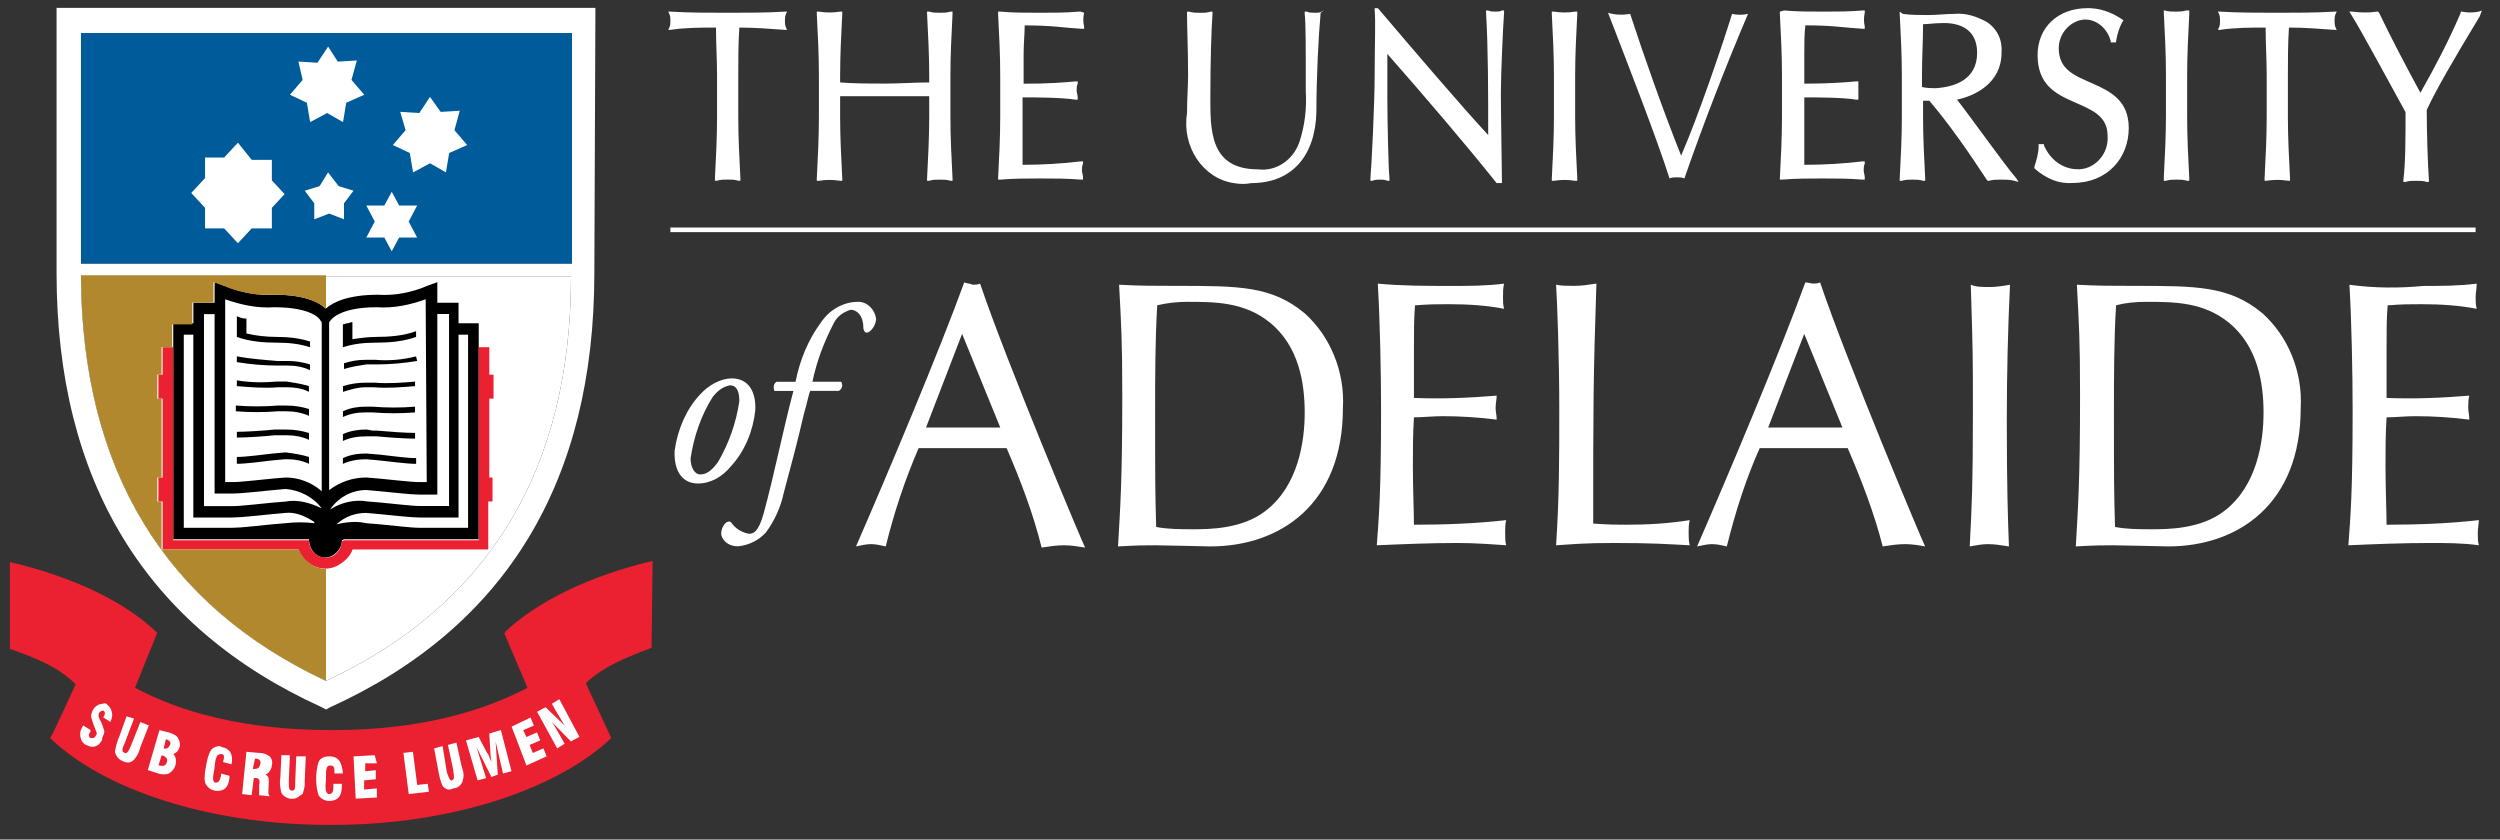
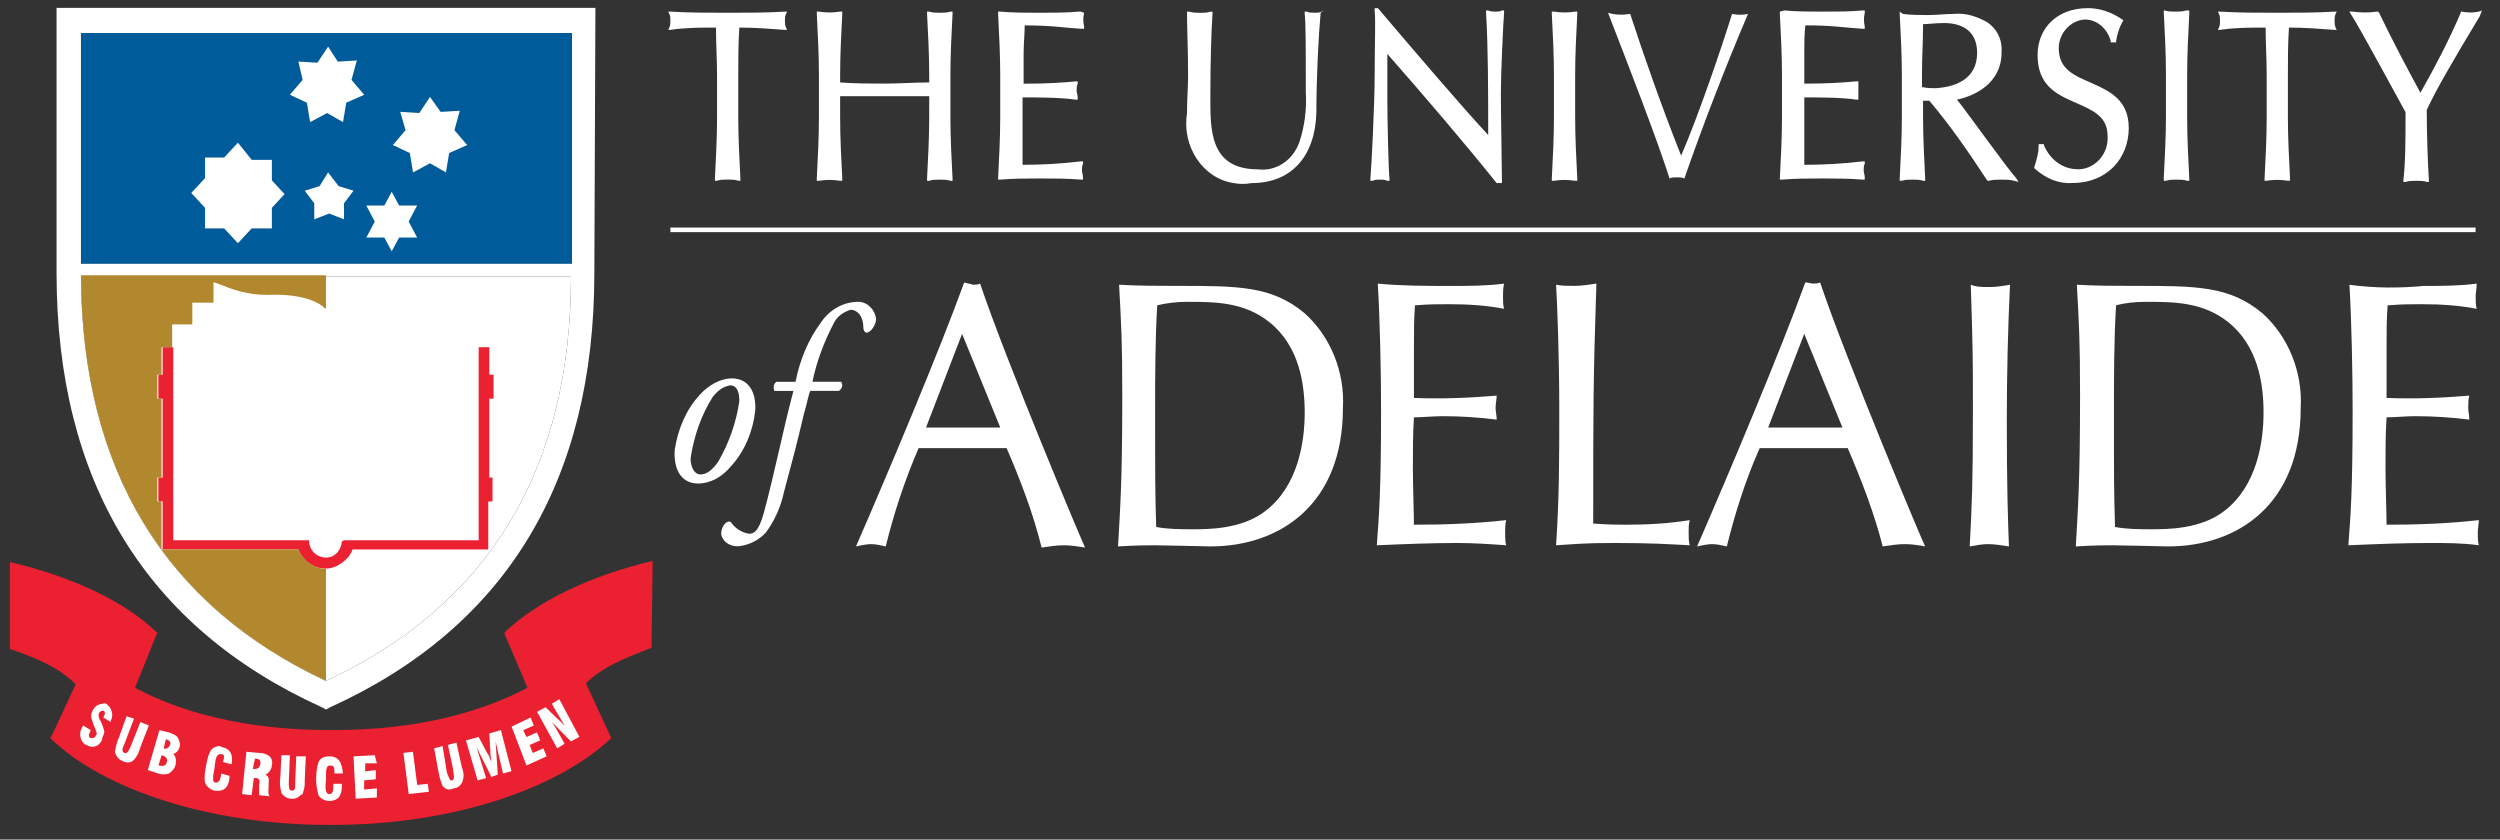
<svg xmlns="http://www.w3.org/2000/svg" width="134" height="45" viewBox="0 0 134 45" fill="none">
  <rect x="0" y="0" width="134" height="45" fill="#333333" stroke="none" />
  <g id="Layer_1">
    <g id="g959">
      <g id="g965">
        <path id="path967" d="M73.682 0.438V0.561C73.739 1.112 73.682 2.398 73.682 3.992C73.682 5.585 73.511 8.954 73.454 9.566V9.69H73.568C73.682 9.628 73.853 9.628 73.965 9.628C74.076 9.628 74.25 9.628 74.362 9.69H74.476V9.566C74.419 9.077 74.362 6.382 74.362 5.278V2.89C76.352 5.157 78.454 7.607 80.219 9.813H80.504V9.69C80.504 9.139 80.447 6.259 80.447 4.973C80.447 3.992 80.561 1.419 80.618 0.684V0.561H80.504C80.39 0.623 80.276 0.623 80.164 0.623C80.053 0.623 79.879 0.623 79.767 0.561H79.653V0.684C79.767 2.582 79.767 4.973 79.767 7.237C78.288 5.644 75.732 2.644 73.856 0.438H73.685H73.682ZM111.888 0.438C110.297 0.438 109.215 1.478 109.215 2.949C109.215 4.542 110.181 5.032 111.149 5.459C112.114 5.887 112.968 6.195 112.968 7.296C113.025 8.216 112.342 9.01 111.488 9.071H111.374C110.578 9.071 109.895 8.582 109.555 7.785V7.724H109.27V7.847C109.27 8.213 109.155 8.582 109.041 8.948V9.01L109.098 9.071C109.667 9.561 110.349 9.868 111.089 9.807C112.965 9.807 114.101 8.459 114.101 6.865C114.101 5.395 113.136 4.906 112.168 4.478C111.203 4.05 110.349 3.743 110.349 2.579C110.349 1.783 110.975 1.109 111.714 1.047H111.771C112.397 1.047 112.965 1.537 113.136 2.21V2.272H113.422V2.21C113.479 1.844 113.593 1.475 113.762 1.17L113.819 1.109L113.762 1.047C113.136 0.62 112.511 0.435 111.885 0.435L111.888 0.438ZM133.035 0.561L132.863 0.623C132.578 0.684 132.238 0.684 131.952 0.623H131.895V0.684C131.27 2.155 130.53 3.564 129.734 4.973C128.937 3.502 128.197 2.093 127.518 0.684L127.46 0.623H127.403C127.006 0.684 126.55 0.684 126.095 0.623H125.924L126.038 0.807C126.55 1.604 128.426 5.096 128.937 6.013C128.937 7.361 128.937 8.708 128.823 9.628V9.751H128.937C129.108 9.69 129.334 9.69 129.505 9.69C129.676 9.69 129.902 9.69 130.073 9.751H130.188V9.628C130.131 8.831 130.073 7.117 130.073 5.893C130.585 4.791 131.438 3.321 132.915 0.872L133.029 0.564L133.035 0.561ZM70.955 0.561L70.841 0.623C70.726 0.684 70.612 0.684 70.501 0.684C70.329 0.684 70.161 0.684 70.047 0.623H69.932V0.746C69.99 1.235 69.99 2.459 69.99 4.911C70.047 5.831 69.932 6.748 69.65 7.607C69.31 8.588 68.399 9.2 67.433 9.077C64.818 9.077 64.875 6.933 64.875 5.157C64.875 3.259 64.932 1.542 64.989 0.749V0.625H64.875C64.704 0.687 64.535 0.687 64.364 0.687C64.135 0.687 63.967 0.687 63.738 0.625H63.624V0.749C63.624 1.484 63.681 2.647 63.681 4.056C63.681 4.668 63.624 5.281 63.624 6.077C63.339 7.853 64.478 9.569 66.126 9.813C66.466 9.874 66.751 9.874 67.091 9.813C69.253 9.813 70.501 8.342 70.558 6.016C70.558 4.179 70.672 1.912 70.786 0.687L70.957 0.564L70.955 0.561ZM117.288 0.561H117.174C117.003 0.623 116.777 0.623 116.606 0.623C116.434 0.623 116.209 0.623 116.037 0.561H115.98V0.684C116.037 1.786 116.095 2.89 116.095 3.992V6.197C116.095 7.299 116.037 8.403 115.98 9.505V9.69H116.095C116.266 9.628 116.492 9.628 116.663 9.628C116.834 9.628 117.06 9.628 117.231 9.69H117.345V9.566C117.288 8.465 117.231 7.361 117.231 6.259V4.053C117.231 2.952 117.288 1.847 117.345 0.746V0.561H117.288ZM43.78 0.623V0.746C43.837 1.847 43.894 2.952 43.894 4.053V6.259C43.894 7.361 43.837 8.465 43.78 9.566V9.69H43.894C44.291 9.628 44.634 9.628 45.031 9.69H45.145V9.566C45.088 8.465 45.031 7.361 45.031 6.259V5.157H49.806V6.259C49.806 7.361 49.748 8.465 49.691 9.566V9.69H49.806C49.977 9.628 50.203 9.628 50.374 9.628C50.545 9.628 50.771 9.628 50.942 9.69H51.056V9.566C50.999 8.465 50.942 7.361 50.942 6.259V4.053C50.942 2.952 50.999 1.847 51.056 0.746V0.623H50.942C50.771 0.684 50.545 0.684 50.374 0.684C50.203 0.684 49.977 0.684 49.806 0.623H49.691V0.746C49.748 1.847 49.806 2.952 49.806 4.053V4.419C49.009 4.419 48.215 4.481 47.418 4.481C46.621 4.481 45.828 4.481 45.031 4.419V4.053C45.031 2.952 45.088 1.847 45.145 0.746V0.623H45.031C44.634 0.684 44.291 0.684 43.894 0.623H43.78ZM83.177 0.623V0.746C83.234 1.847 83.291 2.952 83.291 4.053V6.259C83.291 7.361 83.234 8.465 83.177 9.566V9.69H83.291C83.688 9.628 84.031 9.628 84.428 9.69H84.542V9.566C84.485 8.465 84.428 7.361 84.428 6.259V4.053C84.428 2.952 84.485 1.847 84.542 0.746V0.623H84.428C84.031 0.684 83.688 0.684 83.291 0.623H83.177ZM57.936 0.623H57.822C57.139 0.684 56.399 0.684 55.717 0.684C55.034 0.684 54.295 0.684 53.612 0.623H53.498V0.746C53.555 1.847 53.612 2.952 53.612 4.053V6.259C53.612 7.361 53.555 8.465 53.498 9.566V9.628H53.612C54.352 9.566 55.034 9.566 55.774 9.566C56.514 9.566 57.196 9.566 57.936 9.628H58.05V9.505C58.05 9.382 57.993 9.259 57.993 9.139C57.993 9.019 57.993 8.893 58.05 8.773V8.65H57.936C56.913 8.773 55.831 8.834 54.809 8.834V5.219C55.434 5.219 56.856 5.219 57.65 5.342H57.764V5.219C57.764 5.096 57.707 4.973 57.707 4.853C57.707 4.733 57.707 4.607 57.764 4.487V4.364H57.65C56.968 4.425 56.171 4.487 54.866 4.487V2.893C54.866 2.281 54.923 1.853 54.923 1.361C56.402 1.361 56.97 1.484 57.993 1.545H58.107V1.422C58.05 1.176 58.05 0.933 58.107 0.687L57.936 0.625V0.623ZM101.825 0.623V0.746C101.882 1.847 101.939 2.952 101.939 4.053V6.259C101.939 7.361 101.882 8.465 101.825 9.566V9.69H101.939C102.11 9.628 102.336 9.628 102.507 9.628C102.679 9.628 102.904 9.628 103.076 9.69H103.19V9.566C103.133 8.465 103.076 7.361 103.076 6.259V5.401H103.415C104.552 6.748 105.52 8.157 106.485 9.628L106.542 9.69H106.599C106.828 9.628 107.054 9.628 107.282 9.628C107.51 9.628 107.736 9.628 107.964 9.69L108.193 9.751L108.079 9.566C107.396 8.77 105.577 6.197 104.895 5.339C105.805 5.155 107.282 4.481 107.282 2.829C107.339 2.155 107.054 1.542 106.485 1.173C105.917 0.866 105.349 0.684 104.723 0.746C104.269 0.746 103.812 0.807 103.358 0.807C102.904 0.807 102.447 0.807 101.993 0.746L101.822 0.623H101.825ZM42.187 0.623H42.072C41.05 0.684 40.025 0.684 39.003 0.684C37.98 0.684 36.955 0.684 35.933 0.623H35.819L35.876 0.746C35.933 0.869 35.933 0.992 35.933 1.112C35.933 1.232 35.933 1.358 35.876 1.478L35.819 1.601H35.933C36.729 1.478 37.581 1.478 38.377 1.478C38.377 2.336 38.434 3.192 38.434 4.05V6.256C38.434 7.358 38.377 8.462 38.32 9.564V9.687H38.434C38.606 9.625 38.831 9.625 39.003 9.625C39.174 9.625 39.4 9.625 39.571 9.687H39.685V9.564C39.628 8.462 39.571 7.358 39.571 6.256V4.05C39.571 3.192 39.571 2.336 39.628 1.478C40.425 1.478 41.276 1.54 42.072 1.601H42.187L42.13 1.478C42.072 1.355 42.072 1.232 42.072 1.112C42.072 0.992 42.072 0.866 42.13 0.746L42.187 0.623ZM95.4 0.623V0.746C95.457 1.847 95.514 2.952 95.514 4.053V6.259C95.514 7.361 95.457 8.465 95.4 9.566V9.628H95.514C96.253 9.566 96.936 9.566 97.675 9.566C98.415 9.566 99.097 9.566 99.837 9.628H99.951V9.505C99.951 9.382 99.894 9.259 99.894 9.139C99.894 9.019 99.894 8.893 99.951 8.773V8.65H99.837C98.815 8.773 97.733 8.834 96.71 8.834V5.219C97.335 5.219 98.758 5.219 99.495 5.342H99.609V4.361H99.495C98.812 4.422 98.015 4.484 96.71 4.484V2.89C96.71 2.278 96.71 1.85 96.767 1.358C98.246 1.358 98.815 1.481 99.837 1.542H99.951V1.419C99.894 1.173 99.894 0.93 99.951 0.684V0.561H99.837C99.155 0.623 98.415 0.623 97.733 0.623C97.05 0.623 96.31 0.623 95.628 0.561L95.4 0.623ZM125.247 0.623H125.133C124.11 0.684 123.085 0.684 122.063 0.684C121.041 0.684 120.016 0.684 118.993 0.623H118.879L118.936 0.746C118.993 0.869 118.993 0.992 118.993 1.112C118.993 1.232 118.993 1.358 118.936 1.478L118.879 1.601H118.993C119.79 1.478 120.641 1.478 121.438 1.478C121.438 2.336 121.495 3.192 121.495 4.05V6.256C121.495 7.358 121.438 8.462 121.381 9.564V9.687H121.495C121.892 9.625 122.234 9.625 122.631 9.687H122.745V9.564C122.688 8.462 122.631 7.358 122.631 6.256V4.05C122.631 3.192 122.631 2.336 122.688 1.478C123.485 1.478 124.336 1.54 125.133 1.601H125.247L125.19 1.478C125.133 1.355 125.133 1.232 125.133 1.112C125.133 0.992 125.133 0.866 125.19 0.746L125.247 0.623ZM86.19 0.684C87.326 3.625 88.806 7.422 89.488 9.566C89.602 9.505 89.717 9.505 89.885 9.505C89.999 9.505 90.171 9.505 90.282 9.566C91.305 6.625 92.444 3.687 93.692 0.746C93.406 0.807 93.124 0.807 92.838 0.746C92.327 2.401 91.019 6.259 90.108 8.342C89.086 5.77 88.118 3.013 87.378 0.746C86.981 0.807 86.581 0.807 86.184 0.684H86.19ZM104.212 1.235C105.009 1.235 105.974 1.542 105.974 2.829C105.974 4.299 104.723 4.665 103.758 4.727C103.53 4.727 103.304 4.727 103.018 4.665V3.992C103.018 3.072 103.076 2.216 103.076 1.296C103.361 1.296 103.701 1.235 104.212 1.235ZM35.933 12.197V12.443H132.692V12.197H35.933ZM51.682 15.139C50.374 18.754 47.59 25.369 45.882 29.288C46.167 29.227 46.45 29.165 46.679 29.165C46.964 29.165 47.19 29.227 47.475 29.288C47.929 27.451 48.498 25.735 49.237 24.021H53.955C54.694 25.735 55.377 27.513 55.831 29.35C56.228 29.288 56.628 29.227 57.025 29.227C57.422 29.227 57.764 29.288 58.161 29.35C58.104 29.288 53.955 19.427 52.533 15.2C52.419 15.261 52.247 15.261 52.136 15.261C52.022 15.2 51.85 15.2 51.682 15.139ZM96.764 15.139C95.457 18.754 92.672 25.369 90.965 29.288C91.25 29.227 91.533 29.165 91.761 29.165C92.047 29.165 92.272 29.227 92.558 29.288C93.012 27.451 93.58 25.673 94.32 24.021H99.038C99.777 25.735 100.46 27.513 100.914 29.288C101.311 29.227 101.711 29.165 102.108 29.165C102.505 29.165 102.847 29.227 103.187 29.288C103.13 29.227 98.981 19.366 97.558 15.139C97.444 15.2 97.273 15.2 97.162 15.2C97.104 15.2 96.933 15.139 96.764 15.139ZM59.983 15.261C60.097 17.406 60.154 18.203 60.154 21.203C60.154 25.858 60.04 27.267 59.926 29.288C61.006 29.227 61.405 29.227 61.916 29.227C62.428 29.227 64.701 29.288 64.872 29.288C68.624 29.288 71.98 27.021 71.98 21.877C72.094 19.917 71.297 18.018 69.932 16.794C68.17 15.323 66.408 15.323 63.053 15.323C62.031 15.323 61.006 15.323 59.983 15.261ZM111.32 15.261C111.434 17.406 111.491 18.203 111.491 21.203C111.491 25.858 111.377 27.267 111.263 29.288C112.342 29.227 112.742 29.227 113.253 29.227C113.764 29.227 116.037 29.288 116.209 29.288C119.961 29.288 123.317 27.021 123.317 21.877C123.431 19.917 122.634 18.018 121.269 16.794C119.507 15.323 117.745 15.323 114.39 15.323C113.367 15.323 112.342 15.323 111.32 15.261ZM83.406 15.261C83.463 16.12 83.577 19.12 83.577 21.877C83.577 24.633 83.577 26.655 83.406 29.227C84.428 29.165 84.885 29.104 86.532 29.104C88.58 29.104 89.374 29.165 90.568 29.227C90.51 28.981 90.511 28.799 90.511 28.553C90.511 28.307 90.51 28.125 90.568 27.879C89.431 28.064 88.294 28.125 87.158 28.125C86.704 28.125 86.304 28.125 85.396 28.064C85.396 21.753 85.396 20.406 85.567 15.2C85.17 15.261 84.77 15.323 84.374 15.323C84.034 15.323 83.691 15.323 83.408 15.261H83.406ZM105.634 15.261C105.748 18.935 105.748 19.12 105.748 22.061C105.748 26.042 105.691 27.082 105.577 29.288C105.917 29.227 106.26 29.165 106.542 29.165C106.939 29.165 107.282 29.227 107.679 29.288C107.622 27.756 107.565 26.165 107.565 22.489C107.565 20.101 107.622 17.649 107.736 15.261C107.396 15.323 106.996 15.385 106.657 15.385C106.26 15.385 105.917 15.385 105.634 15.261ZM73.853 15.261C73.968 17.221 74.025 19.978 74.025 22C74.025 26.409 73.91 27.695 73.796 29.227C75.218 29.165 76.695 29.104 78.117 29.104C78.971 29.104 79.879 29.165 80.733 29.227C80.676 29.042 80.676 28.799 80.676 28.553C80.676 28.307 80.676 28.064 80.733 27.879C79.085 28.064 77.434 28.125 75.787 28.125C75.787 27.575 75.73 26.042 75.73 25.002C75.73 24.144 75.73 23.227 75.787 22.369C76.241 22.369 76.809 22.307 77.323 22.307C78.288 22.307 79.256 22.369 80.222 22.492C80.222 22.246 80.164 22.064 80.164 21.879C80.164 21.633 80.222 21.39 80.222 21.206C78.742 21.329 77.266 21.39 75.787 21.329V18.695C75.787 17.532 75.787 17.163 75.844 16.366C76.64 16.305 76.98 16.305 77.663 16.305C78.685 16.305 79.653 16.366 80.618 16.551C80.561 16.366 80.561 16.123 80.561 15.938C80.561 15.692 80.561 15.449 80.618 15.203C79.653 15.326 78.742 15.326 77.777 15.326C76.469 15.326 75.161 15.326 73.853 15.203V15.264V15.261ZM125.93 15.261C126.044 17.221 126.101 19.978 126.101 22C126.101 26.409 125.987 27.695 125.872 29.227C127.295 29.165 128.771 29.104 130.25 29.104C131.104 29.104 132.012 29.104 132.866 29.227C132.809 29.042 132.809 28.799 132.809 28.553C132.809 28.307 132.866 28.064 132.866 27.879C131.218 28.064 129.568 28.125 127.92 28.125C127.92 27.575 127.863 26.042 127.863 25.002C127.863 24.144 127.863 23.227 127.92 22.369C128.374 22.369 128.942 22.307 129.456 22.307C130.422 22.307 131.39 22.369 132.355 22.492C132.355 22.246 132.298 22.064 132.298 21.879C132.298 21.633 132.298 21.39 132.355 21.206C130.876 21.329 129.399 21.39 127.92 21.329V18.695C127.92 17.532 127.92 17.163 127.977 16.366C128.774 16.305 129.114 16.305 129.796 16.305C130.819 16.305 131.786 16.366 132.752 16.551C132.695 16.366 132.695 16.123 132.695 15.938C132.695 15.692 132.752 15.449 132.752 15.203C131.786 15.326 130.876 15.326 129.91 15.326C128.602 15.449 127.295 15.449 125.93 15.264V15.261ZM45.996 16.178C45.199 16.178 44.46 16.606 44.006 17.28C43.323 18.2 42.869 19.301 42.641 20.464H41.618C41.447 20.587 41.447 20.772 41.504 20.954H42.527C41.958 23.098 41.504 25.424 40.936 27.507C40.65 28.547 40.368 28.609 40.139 28.609C39.799 28.547 39.457 28.363 39.228 28.058C39.171 27.935 39.057 27.935 38.943 27.996C38.772 28.119 38.657 28.363 38.657 28.609C38.657 28.793 38.886 29.282 39.568 29.282C40.136 29.221 40.648 28.975 41.047 28.547C41.502 27.935 41.844 27.2 42.013 26.403C42.41 24.932 42.752 23.646 43.092 22.175C43.263 21.625 43.321 21.194 43.432 20.951H44.968C45.14 20.828 45.197 20.643 45.083 20.462H43.546C43.775 19.36 44.172 18.317 44.683 17.339C44.854 16.972 45.194 16.726 45.594 16.603C45.879 16.603 46.276 16.849 46.276 17.585C46.276 17.646 46.333 17.831 46.447 17.831C46.676 17.831 46.959 17.403 46.959 17.095C46.902 16.606 46.505 16.176 45.993 16.176L45.996 16.178ZM63.621 16.178C65.1 16.178 66.691 16.178 68.056 17.28C69.647 18.566 69.932 20.587 69.932 22.12C69.932 23.652 69.593 26.039 67.828 27.387C66.577 28.368 64.758 28.368 63.961 28.368C63.279 28.368 62.596 28.368 61.971 28.245C61.914 26.224 61.914 25.796 61.914 22.12C61.914 20.283 61.914 18.2 62.028 16.363C62.539 16.24 63.107 16.178 63.619 16.178H63.621ZM115.015 16.178C116.494 16.178 118.085 16.178 119.45 17.28C121.041 18.566 121.326 20.587 121.326 22.12C121.326 23.652 120.986 26.039 119.222 27.387C117.971 28.368 116.152 28.368 115.355 28.368C114.672 28.368 113.99 28.368 113.365 28.245C113.307 26.224 113.307 25.796 113.307 22.12C113.307 20.283 113.307 18.2 113.422 16.363C113.876 16.24 114.444 16.178 115.012 16.178H115.015ZM51.568 17.895L53.615 22.916H49.634L51.568 17.895ZM96.707 17.895L98.755 22.916H94.774L96.707 17.895ZM39.231 20.283C38.606 20.283 37.98 20.649 37.526 21.141C36.786 21.938 36.333 22.978 36.161 24.141C36.104 25.304 36.615 25.916 37.412 25.916C38.094 25.916 38.72 25.55 39.174 24.997C39.913 24.2 40.368 23.098 40.482 21.997C40.539 20.957 40.085 20.283 39.231 20.283ZM39.117 20.652C39.571 20.652 39.628 21.141 39.628 21.51C39.457 22.673 39.06 23.778 38.491 24.756C38.094 25.307 37.809 25.43 37.526 25.43C37.243 25.43 37.015 25.064 37.015 24.572C37.186 23.409 37.583 22.243 38.209 21.264C38.606 20.775 38.891 20.713 39.12 20.652H39.117Z" fill="white" />
      </g>
    </g>
    <g id="g1067">
      <path id="path1069" d="M17.473 36.498C8.831 32.455 4.397 25.166 4.34 14.813H30.606C30.606 25.164 26.171 32.455 17.473 36.495" fill="white" />
    </g>
    <g id="g1071">
-       <path id="path1073" d="M25.374 17.327H24.578V16.226H23.441V15.124L22.93 15.309C22.076 15.675 21.168 15.859 20.257 15.798C18.609 15.798 17.813 16.226 17.473 16.533C17.133 16.226 16.393 15.798 14.743 15.798C13.832 15.859 12.924 15.675 12.013 15.309L11.502 15.124V16.226H10.365V17.327H9.286V28.905H16.562C16.562 29.455 16.959 29.886 17.416 29.886C17.872 29.886 18.326 29.458 18.326 28.966L18.441 28.905H25.66V17.327H25.374Z" fill="black" />
-     </g>
+       </g>
    <g id="g1075">
      <path id="path1077" d="M30.66 1.768V14.14H4.34V1.768H30.66Z" fill="#005B9B" />
    </g>
    <g id="g1079">
      <path id="path1081" d="M31.911 0.42H3.032V14.632C3.032 25.779 7.806 33.618 17.244 37.907L17.473 38.03L17.701 37.907C27.139 33.618 31.857 25.779 31.857 14.632L31.914 0.42L31.911 0.42ZM30.66 1.768V14.139H4.339V1.768H30.66ZM17.473 36.498C8.831 32.455 4.397 25.166 4.339 14.813H30.606C30.606 25.163 26.171 32.455 17.473 36.495" fill="white" />
    </g>
    <g id="g1083">
      <path id="path1085" d="M34.981 30.065C31.626 30.861 28.841 32.209 27.079 33.861V33.923H27.022L28.273 36.864C25.828 38.15 22.416 39.132 17.87 39.132H17.698C13.092 39.132 9.625 38.15 7.238 36.864L8.375 34.046L8.432 33.923C6.727 32.268 3.94 30.923 0.53 30.126V34.781C2.121 35.332 3.203 35.821 4.054 36.68L3.657 37.538L2.86 39.252L2.689 39.559C5.53 42.316 11.216 44.215 17.641 44.215H17.813C24.295 44.215 29.921 42.255 32.765 39.559L31.4 36.618C32.311 35.76 33.333 35.332 34.924 34.72L34.981 30.065Z" fill="#EB2030" />
    </g>
    <g id="g1087">
      <path id="path1089" d="M29.978 37.476L29.581 37.722L29.752 38.03C29.866 38.215 30.038 38.519 30.263 38.888L29.241 37.907L28.787 38.153L29.866 40.113L30.263 39.867L30.092 39.559C29.921 39.252 29.752 38.947 29.581 38.701L30.603 39.741L31.057 39.495L29.978 37.473V37.476ZM5.533 37.722C5.305 37.722 5.079 37.845 4.965 38.089C4.908 38.212 4.851 38.335 4.908 38.516C4.965 38.701 5.022 38.883 5.079 39.005C5.136 39.19 5.25 39.313 5.136 39.433C5.079 39.556 5.022 39.556 4.908 39.556H4.851C4.737 39.495 4.737 39.372 4.851 39.19V39.129L4.454 38.883C4.454 38.944 4.397 38.944 4.397 39.005C4.225 39.252 4.282 39.679 4.511 39.864C4.568 39.925 4.625 39.925 4.625 39.925C4.911 40.11 5.25 40.048 5.422 39.741C5.479 39.679 5.479 39.618 5.479 39.556C5.536 39.433 5.593 39.31 5.593 39.19C5.536 39.005 5.479 38.824 5.422 38.701C5.308 38.516 5.25 38.393 5.308 38.212C5.365 38.15 5.422 38.089 5.536 38.089C5.65 38.15 5.65 38.273 5.536 38.455L5.933 38.701V38.639C6.104 38.332 5.99 37.966 5.762 37.781L5.705 37.719C5.647 37.719 5.59 37.658 5.533 37.719V37.722ZM6.784 38.396L6.387 39.498C6.273 39.744 6.216 39.987 6.159 40.295C6.216 40.541 6.387 40.722 6.556 40.784C6.784 40.907 7.01 40.907 7.181 40.722C7.295 40.599 7.409 40.415 7.466 40.233C7.466 40.172 7.524 40.11 7.524 40.048L7.978 38.885L7.524 38.701L7.012 39.987C6.898 40.233 6.841 40.415 6.673 40.353C6.501 40.292 6.558 40.107 6.673 39.864L7.184 38.516L6.787 38.393L6.784 38.396ZM28.444 38.458L27.422 38.947L28.219 41.03L29.298 40.541L29.127 40.113L28.559 40.359L28.387 39.931L28.956 39.685L28.784 39.258L28.216 39.504L28.045 39.137L28.613 38.891L28.442 38.464L28.444 38.458ZM8.546 39.132L7.921 41.276L8.489 41.461C8.66 41.522 8.886 41.522 9.057 41.461C9.228 41.337 9.343 41.214 9.397 41.033C9.454 40.848 9.454 40.544 9.283 40.42C9.454 40.359 9.568 40.236 9.623 40.054C9.68 39.87 9.623 39.688 9.509 39.504C9.394 39.38 9.223 39.319 9.054 39.258L8.543 39.134L8.546 39.132ZM26.851 39.132L26.226 39.316L26.283 40.297C26.283 40.359 26.283 40.482 26.34 40.848C26.226 40.541 26.169 40.42 26.111 40.359L25.657 39.501L24.975 39.685L25.6 41.83L26.054 41.707L25.543 40.051L26.34 41.645L26.68 41.522L26.566 39.747L26.962 41.461L27.416 41.337L26.848 39.132H26.851ZM8.886 39.621C9.114 39.682 9.171 39.805 9.114 39.928C9.057 40.051 8.943 40.174 8.774 40.113L8.889 39.624L8.886 39.621ZM24.464 39.805L24.009 39.928L24.295 41.276V41.337C24.352 41.645 24.352 41.765 24.238 41.827C24.124 41.888 24.067 41.704 23.952 41.399L23.724 39.99L23.27 40.113L23.498 41.337C23.555 41.645 23.613 41.888 23.727 42.134C23.898 42.319 24.067 42.38 24.295 42.257C24.523 42.257 24.749 42.073 24.806 41.83C24.863 41.645 24.863 41.463 24.806 41.279L24.749 41.094L24.464 39.808V39.805ZM11.787 39.99C11.616 39.99 11.447 40.051 11.333 40.174C11.162 40.42 11.105 40.725 11.048 41.033C10.991 41.34 10.933 41.645 10.991 41.953C11.105 42.199 11.276 42.319 11.502 42.38C11.956 42.442 12.241 42.257 12.298 41.707V41.584L11.844 41.461V41.584C11.787 41.83 11.73 41.95 11.559 41.95C11.387 41.95 11.387 41.704 11.502 41.153V41.091C11.559 40.602 11.616 40.418 11.841 40.418C12.067 40.418 12.013 40.602 11.956 40.845L12.41 40.968C12.524 40.418 12.296 40.11 11.899 40.048L11.784 39.987L11.787 39.99ZM13.207 40.295L12.978 42.562L13.489 42.623L13.604 41.704H13.718C13.889 41.704 13.946 41.827 13.889 42.07V42.621L14.457 42.682C14.343 42.559 14.4 42.374 14.4 42.07C14.4 41.765 14.457 41.642 14.229 41.519C14.4 41.458 14.569 41.212 14.569 41.03C14.626 40.845 14.569 40.664 14.455 40.541C14.283 40.418 14.115 40.356 13.886 40.356L13.204 40.295H13.207ZM22.133 40.295L21.622 40.356L21.908 42.562L22.987 42.439L22.93 42.011L22.362 42.073L22.133 40.297V40.295ZM8.66 40.479C8.889 40.541 9 40.664 8.946 40.845C8.889 41.03 8.774 41.091 8.549 41.03H8.492L8.663 40.479H8.66ZM15.083 40.479L15.026 41.704C14.969 41.95 15.026 42.254 15.083 42.501C15.311 42.867 15.822 42.928 16.105 42.623C16.162 42.623 16.162 42.562 16.219 42.562C16.276 42.377 16.334 42.196 16.334 42.011V41.827L16.391 40.541H15.879L15.822 41.95C15.822 42.257 15.822 42.377 15.651 42.377C15.48 42.377 15.48 42.193 15.48 41.888L15.537 40.479H15.083ZM20.086 40.479L18.949 40.541L19.064 42.808L20.2 42.747V42.257L19.518 42.319V41.83L20.143 41.768V41.279L19.575 41.34V40.913H20.2L20.086 40.485V40.479ZM17.641 40.541C17.413 40.541 17.187 40.602 17.073 40.848C16.902 41.399 16.902 42.073 17.073 42.623C17.187 42.808 17.413 42.931 17.641 42.931C18.096 42.931 18.324 42.685 18.324 42.134V42.011H17.87V42.134C17.87 42.442 17.813 42.562 17.641 42.562C17.47 42.562 17.413 42.316 17.47 41.827V41.765C17.47 41.276 17.47 41.03 17.698 41.03C17.927 41.03 17.927 41.153 17.927 41.458H18.381C18.324 40.784 18.096 40.538 17.641 40.538V40.541ZM13.663 40.664H13.72C13.892 40.664 14.006 40.787 13.949 40.971C13.892 41.156 13.835 41.217 13.609 41.217H13.552L13.666 40.667L13.663 40.664Z" fill="white" />
    </g>
    <g id="g1139">
-       <path id="path1141" d="M17.244 27.249C16.79 26.637 16.051 26.268 15.311 26.209L14.629 26.271C13.946 26.332 12.924 26.455 12.467 26.455H11.502V16.838H10.933V27.129H12.47C12.924 27.129 13.892 27.006 14.574 26.945L15.314 26.883C15.939 26.76 16.622 26.945 17.247 27.249" fill="white" />
-     </g>
+       </g>
    <g id="g1143">
      <path id="path1145" d="M23.441 16.835V26.511H22.476C22.022 26.511 20.997 26.388 20.314 26.326L19.632 26.265C18.892 26.265 18.152 26.631 17.698 27.305C18.267 26.939 19.006 26.754 19.689 26.877L20.428 26.939C21.111 27 22.076 27.123 22.533 27.123H24.069V16.832H23.444" fill="white" />
    </g>
    <g id="g1147">
      <path id="path1149" d="M15.311 25.594L14.572 25.656C13.889 25.717 12.924 25.84 12.467 25.84H12.07V16.041C12.924 16.348 13.832 16.53 14.686 16.468C16.79 16.468 17.187 17.142 17.187 17.204L17.244 17.265V26.329C16.676 25.84 15.993 25.594 15.311 25.594Z" fill="white" />
    </g>
    <g id="g1151">
-       <path id="path1153" d="M22.873 25.84H22.476C22.022 25.84 21.054 25.717 20.371 25.656L19.632 25.594C18.892 25.594 18.21 25.84 17.641 26.268V17.265L17.698 17.204C17.698 17.204 18.095 16.468 20.2 16.468C21.111 16.53 21.962 16.345 22.816 16.041L22.873 25.84Z" fill="white" />
+       <path id="path1153" d="M22.873 25.84H22.476C22.022 25.84 21.054 25.717 20.371 25.656L19.632 25.594C18.892 25.594 18.21 25.84 17.641 26.268V17.265L17.698 17.204C17.698 17.204 18.095 16.468 20.2 16.468C21.111 16.53 21.962 16.345 22.816 16.041Z" fill="white" />
    </g>
    <g id="g1155">
-       <path id="path1157" d="M12.695 16.958V18.059C13.378 18.305 14.117 18.367 14.857 18.367C15.482 18.367 16.051 18.428 16.619 18.613V18.305C16.051 18.121 15.425 18.059 14.857 18.059C14.289 18.059 13.72 17.998 13.209 17.875V17.078C12.981 17.078 12.869 17.016 12.698 16.955L12.695 16.958ZM18.892 17.265C18.778 17.265 18.721 17.327 18.607 17.327C18.549 17.327 18.435 17.388 18.378 17.388V18.613C18.947 18.428 19.515 18.367 20.14 18.367C20.88 18.367 21.619 18.305 22.302 18.059V17.752C21.619 17.998 20.88 18.059 20.14 18.059C19.743 18.059 19.286 18.121 18.889 18.182V17.262L18.892 17.265ZM12.695 19.102V19.41C13.435 19.533 14.175 19.594 14.911 19.594H15.423C15.82 19.594 16.219 19.656 16.616 19.84V19.533C16.219 19.41 15.82 19.348 15.423 19.348H14.854C14.115 19.287 13.375 19.225 12.693 19.102H12.695ZM22.305 19.102C21.565 19.287 20.825 19.348 20.143 19.287H19.575C19.178 19.287 18.835 19.348 18.438 19.471V19.779C18.835 19.656 19.235 19.594 19.632 19.533H20.143C20.883 19.533 21.622 19.471 22.359 19.348L22.302 19.102H22.305ZM12.695 20.388V20.696C13.435 20.757 14.175 20.819 14.911 20.757H15.366C15.762 20.757 16.219 20.819 16.559 21.003V20.696C16.162 20.573 15.762 20.511 15.366 20.45H14.854C14.172 20.511 13.432 20.511 12.693 20.388H12.695ZM22.305 20.45C21.565 20.511 20.825 20.573 20.088 20.511H19.577C19.18 20.511 18.781 20.573 18.384 20.696V21.003C18.781 20.88 19.18 20.757 19.577 20.757H20.031C20.771 20.819 21.511 20.757 22.247 20.696V20.45H22.305ZM15.368 21.736H14.914C14.175 21.797 13.378 21.797 12.641 21.736V22.044C13.38 22.105 14.177 22.105 14.914 22.044H15.311C15.708 22.044 16.165 22.105 16.562 22.29V21.923C16.165 21.8 15.765 21.739 15.368 21.739V21.736ZM19.575 21.797C19.178 21.797 18.778 21.859 18.381 22.044V22.351C18.778 22.166 19.178 22.105 19.575 22.105H19.972C20.711 22.166 21.508 22.166 22.245 22.105V21.797C21.505 21.859 20.709 21.859 19.972 21.797H19.575ZM15.368 23.022H14.743C14.117 23.084 13.207 23.145 12.695 23.145V23.453C13.264 23.453 14.117 23.391 14.743 23.329H15.311C15.765 23.329 16.165 23.391 16.562 23.576V23.209C16.165 23.086 15.765 23.025 15.368 23.025V23.022ZM19.632 23.022C19.235 23.022 18.778 23.084 18.381 23.268V23.634C18.778 23.45 19.178 23.388 19.632 23.388H20.2C20.825 23.45 21.736 23.511 22.247 23.511V23.204C21.736 23.204 20.883 23.142 20.2 23.081H19.972L19.632 23.019V23.022ZM15.311 24.247L14.629 24.308C14.06 24.369 13.207 24.493 12.695 24.493V24.859C13.207 24.859 14.06 24.736 14.629 24.674L15.311 24.613C15.765 24.613 16.165 24.674 16.562 24.859V24.493C16.165 24.369 15.765 24.308 15.311 24.247ZM19.632 24.308C19.178 24.308 18.778 24.369 18.381 24.554V24.862C18.778 24.677 19.235 24.616 19.632 24.616L20.314 24.677C20.94 24.739 21.793 24.862 22.305 24.862V24.554C21.793 24.554 20.94 24.431 20.371 24.369L19.632 24.308Z" fill="black" />
-     </g>
+       </g>
    <g id="g1203">
      <path id="path1205" d="M15.311 27.492L14.629 27.554C13.946 27.615 12.924 27.738 12.467 27.738H10.362V17.939H9.851V28.289H12.467C12.921 28.289 13.946 28.166 14.572 28.105L15.311 28.043C15.822 27.982 16.334 27.982 16.847 28.043V27.982C16.393 27.674 15.825 27.431 15.311 27.492Z" fill="white" />
    </g>
    <g id="g1207">
      <path id="path1209" d="M24.578 17.939V27.738H22.473C22.019 27.738 20.994 27.615 20.311 27.554L19.629 27.492C19.061 27.492 18.492 27.677 18.038 28.105C18.549 27.982 19.118 27.92 19.629 28.043L20.369 28.105C21.051 28.166 22.016 28.289 22.473 28.289H25.089V17.939H24.578Z" fill="white" />
    </g>
    <g id="g1211">
      <path id="path1213" d="M17.584 2.503L17.016 3.362L15.994 3.3L16.222 4.282L15.54 5.079L16.45 5.506L16.622 6.546L17.533 6.057L18.386 6.546L18.558 5.506L19.523 5.079L18.84 4.282L19.126 3.242L18.104 3.303L17.592 2.506L17.584 2.503ZM23.044 5.199L22.476 6.057L21.453 5.995L21.739 6.977L21.056 7.774L21.967 8.201L22.139 9.241L23.05 8.752L23.903 9.241L24.075 8.201L25.04 7.774L24.358 6.977L24.643 5.937L23.621 5.998L23.052 5.202L23.044 5.199ZM12.752 7.648L12.013 8.445H10.99V9.546L10.251 10.343L10.99 11.14V12.241H12.013L12.752 13.038L13.492 12.241H14.572V11.14L15.254 10.404L14.572 9.669V8.568H13.492L12.752 7.648ZM17.584 9.241L17.13 9.977L16.334 10.223L16.845 10.897V11.755L17.641 11.447L18.438 11.755V10.897L18.949 10.223L18.152 9.977L17.584 9.241ZM20.997 10.281L20.6 11.017H19.634L20.088 11.875L19.634 12.733H20.6L20.997 13.469L21.394 12.733H22.359L21.905 11.875L22.359 11.017H21.394L20.997 10.281Z" fill="white" />
    </g>
    <g id="g1231">
      <path id="path1233" d="M26.226 25.594V21.367H26.454V20.081H26.226V18.61H25.657V28.96H18.438L18.324 29.022C18.267 29.573 17.87 29.942 17.359 29.88C16.904 29.819 16.562 29.452 16.562 28.96H9.286V18.61H8.717V20.081H8.489V21.367H8.717V25.594H8.489V26.88H8.717V29.452H15.994C16.334 30.311 17.302 30.738 18.098 30.311C18.438 30.126 18.781 29.822 18.895 29.452H26.171V26.88H26.4V25.594H26.228" fill="#EB2030" />
    </g>
    <g id="g1235">
      <path id="path1237" d="M4.34 14.813C4.397 25.164 8.831 32.455 17.473 36.495V30.492C16.847 30.492 16.279 30.065 15.994 29.453H8.66V26.88H8.432V25.594H8.66V21.367H8.432V20.081H8.66V18.61H9.228V17.386H10.308V16.223H11.444V15.121L11.956 15.306C12.809 15.672 13.718 15.856 14.686 15.795C16.334 15.795 17.13 16.223 17.416 16.53H17.473V14.755H4.34" fill="#B1882E" />
    </g>
  </g>
</svg>